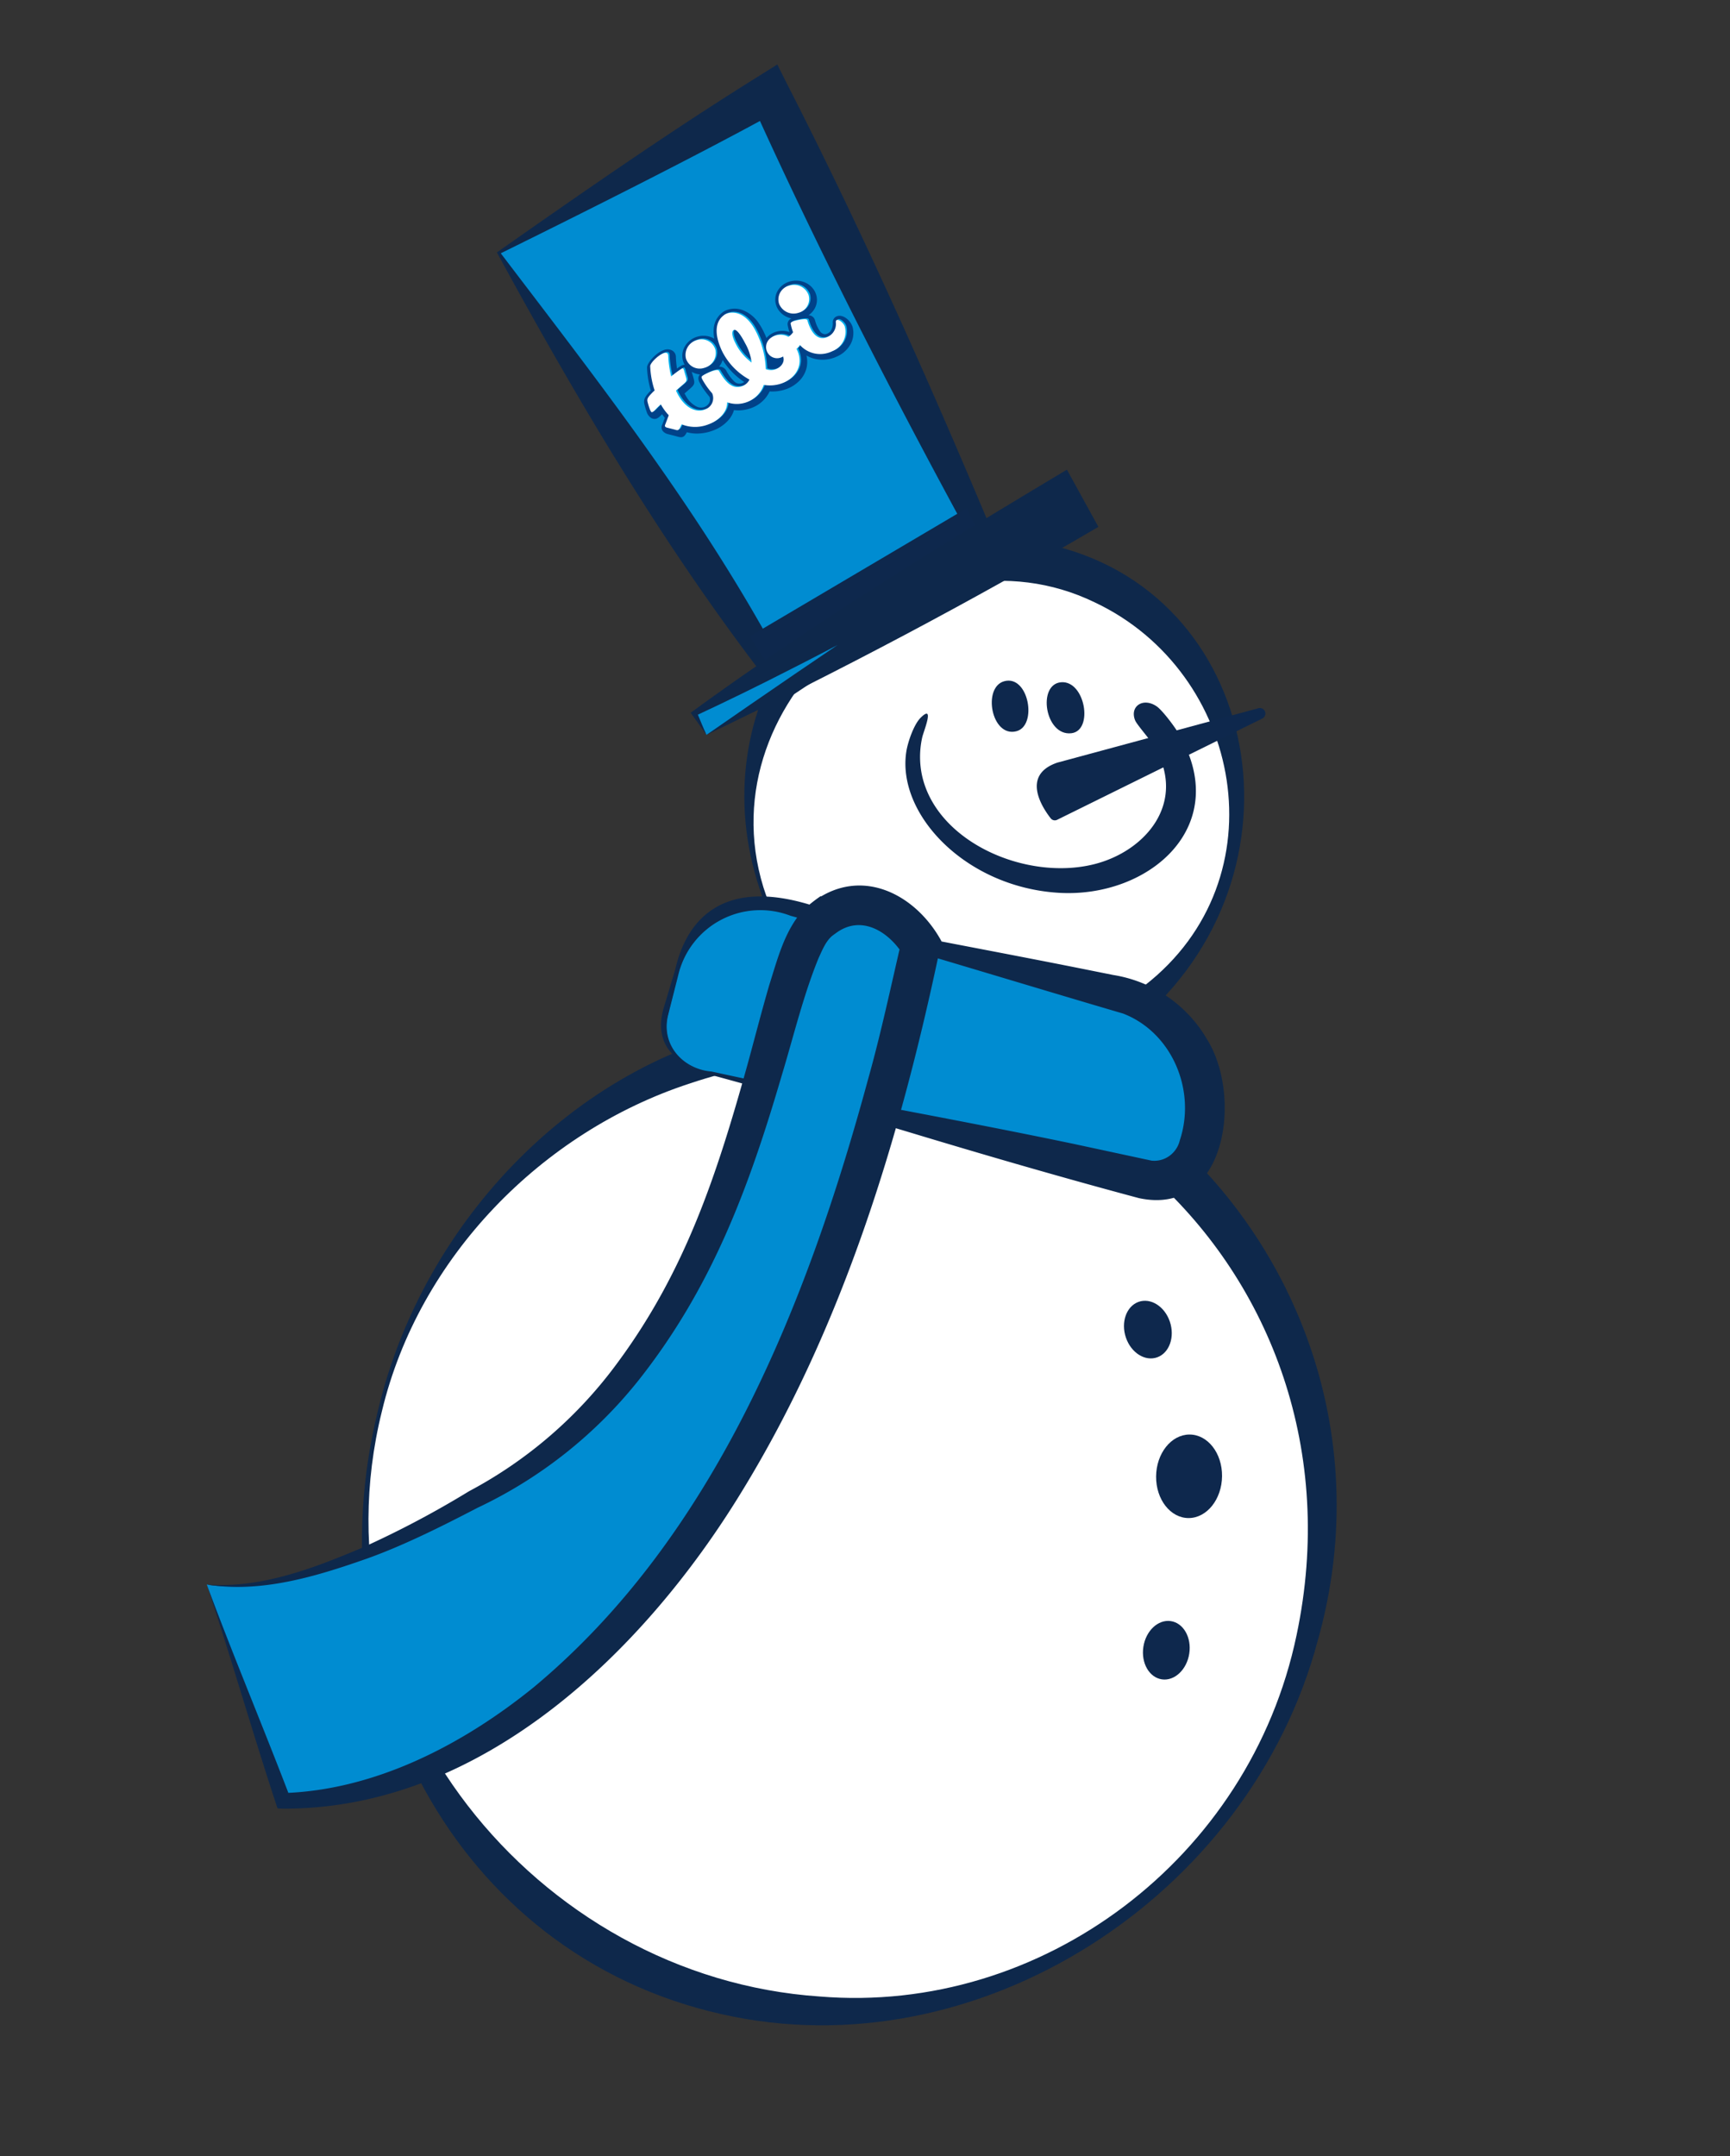
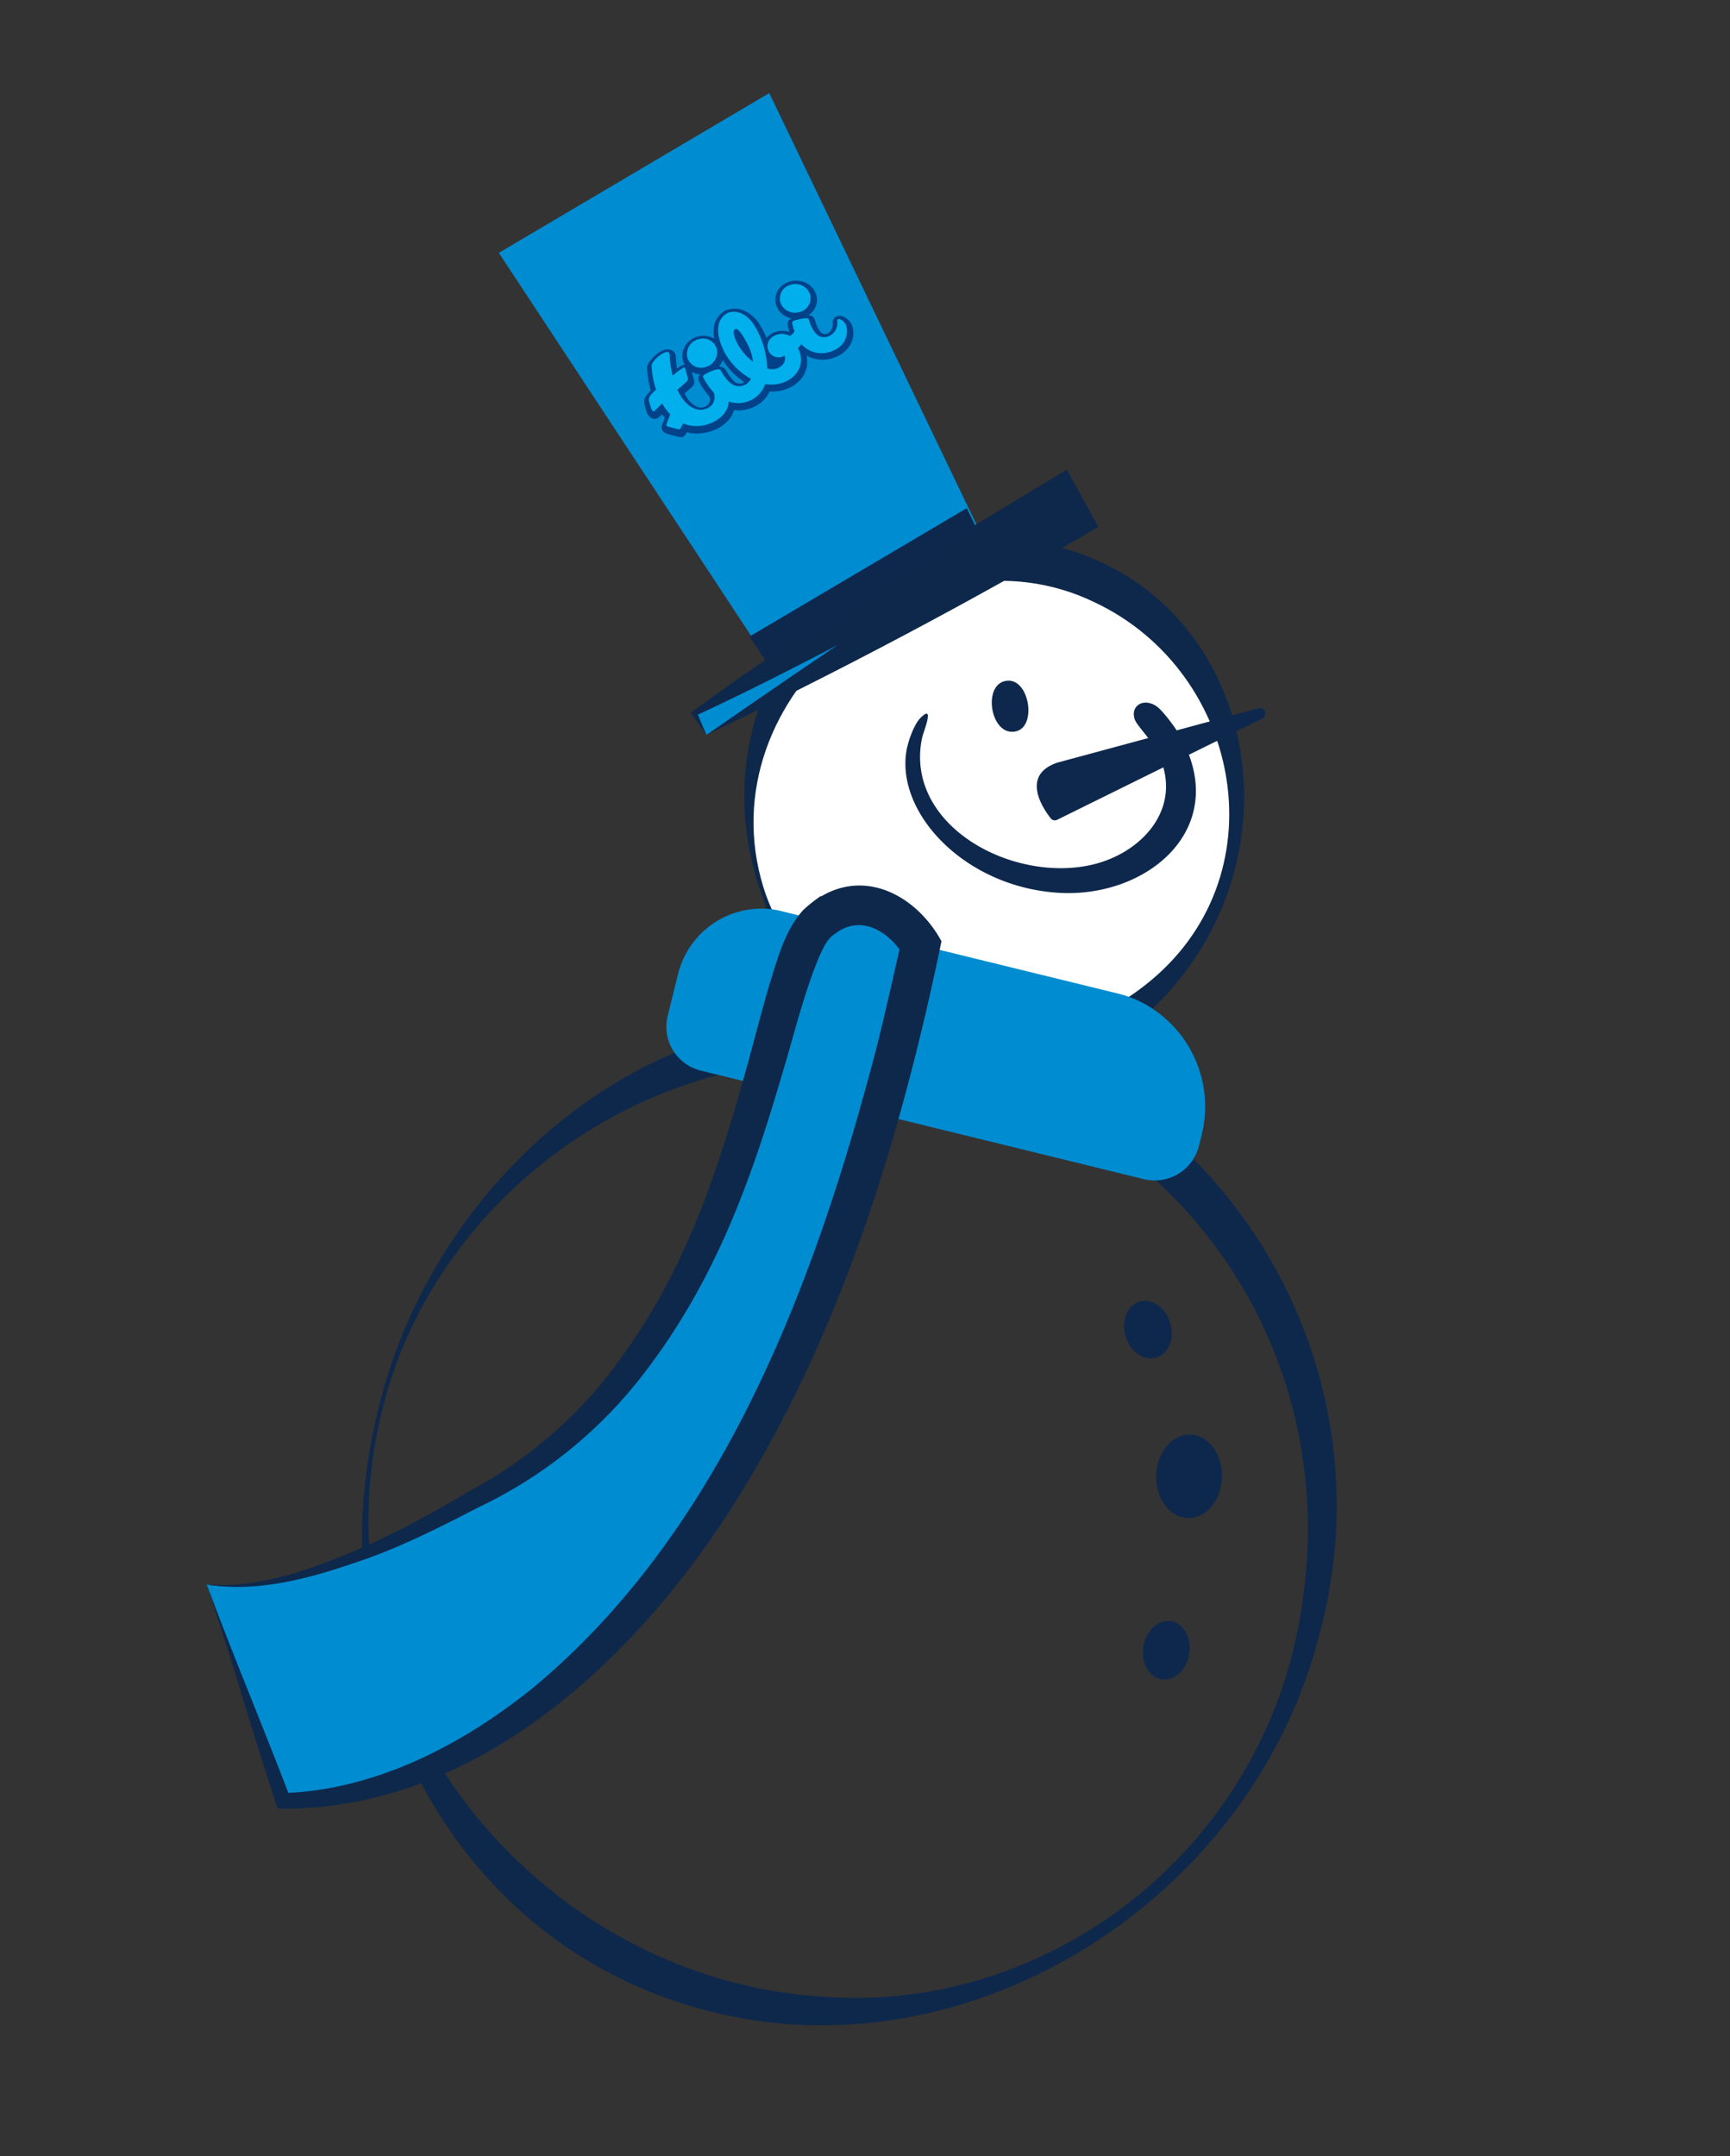
<svg xmlns="http://www.w3.org/2000/svg" width="405.015" height="504.657" viewBox="0 0 405.015 504.657">
  <rect x="0" y="0" width="405.015" height="504.657" fill="#333333" stroke="none" />
  <defs>
    <clipPath id="clip-path">
      <rect id="Rectangle_1343" data-name="Rectangle 1343" width="283.362" height="438.558" fill="none" />
    </clipPath>
  </defs>
  <g id="Hóember01" transform="matrix(0.951, 0.309, -0.309, 0.951, 135.522, 0)">
    <g id="Group_1358" data-name="Group 1358" clip-path="url(#clip-path)">
      <path id="Path_5182" data-name="Path 5182" d="M43.532,131.135a56.122,56.122,0,0,0,79.62,12.192,57.709,57.709,0,0,0,14.071-15.349,59.272,59.272,0,0,0-2.146-66.044,56.122,56.122,0,0,0-79.62-12.2,59.078,59.078,0,0,0-11.926,81.4" transform="translate(61.376 53.351)" fill="#fff" />
      <path id="Path_5183" data-name="Path 5183" d="M45.016,134.172c25.44,35.616,75.98,37.372,97.134-3.557,23.739-47.48-12.569-104.667-65.93-92.64-43.667,11.058-57.4,60.806-31.2,96.2m.753-.569c-27.034-38.434,8.348-93.64,53.165-87.426,37.944,4.844,61.691,47.961,38.789,81.718-20.031,30.05-69.819,36.8-91.953,5.707" transform="translate(59.516 50.6)" fill="#0e284b" />
-       <path id="Path_5184" data-name="Path 5184" d="M1.335,208.589C5.8,271.513,59.317,318.814,120.86,314.25c42.3-3.138,77.391-29.957,93.746-66.855a115.955,115.955,0,0,0,9.612-55.338c-4.464-62.915-57.982-110.216-119.525-105.65-51.775,3.839-92.742,43.155-101.783,93a116.445,116.445,0,0,0-1.575,29.182" transform="translate(56.42 119.851)" fill="#fff" />
      <path id="Path_5185" data-name="Path 5185" d="M.39,211.61C4.929,275.54,56.467,327.294,120.68,321.2c61.033-5.621,108.982-64.14,105.615-126.33C222.952,110.7,133.107,57.935,60.18,97.163,19.73,118.313-3.326,165.994.39,211.61m.934-.069c-2.922-37.07,15.524-73.813,44.772-95.166,69.131-51.369,165.8-8.6,175.091,78.879,5.761,53.106-29.257,102.956-80.074,114.933C76.652,326.4,6.29,281.3,1.323,211.541" transform="translate(56.9 116.865)" fill="#0e284b" />
      <path id="Path_5186" data-name="Path 5186" d="M64.017,58.037l83.837,66.979,11.5,9.183,37.769-42.789L186.943,80.732,112.678,2.905Z" transform="translate(-63.55 4.044)" fill="#008cd1" />
-       <path id="Path_5187" data-name="Path 5187" d="M62.745,62.124c29.287,27.747,60.724,55.4,94.406,77.949l1.853,1.3a512.106,512.106,0,0,1,40.291-45.83c-26.678-31.256-55.123-63.006-84.108-91.9L111.59,0l-3.156,3.779C92.767,22.346,77.3,42.785,62.745,62.124m.931-.084c15.152-14.751,37.556-36.826,51.634-51.917l-6.755.134c27.032,29.753,56.854,59.227,86.2,86.751L194.7,93.96c-5.91,7.48-12.041,14.763-18.316,21.922-6.317,7.118-12.8,14.074-19.523,20.805l3.084-.275L148.62,126.141c-26.489-24.128-55.376-43.591-84.943-64.1" transform="translate(-62.743)" fill="#0e284b" />
      <path id="Path_5188" data-name="Path 5188" d="M64.125,79.845l11.5,9.183L113.4,46.239,103.213,35.561Z" transform="translate(19.928 49.499)" fill="#0e284d" />
      <path id="Path_5653" data-name="Path 5653" d="M1.087,99.215l5.779.063L5.779.063,0,0Z" transform="matrix(-0.742, -0.67, 0.67, -0.742, 81.574, 154.367)" fill="#008cd1" />
      <path id="Path_5189" data-name="Path 5189" d="M60.505,114.068c24.83-23.628,49.29-48.815,72.213-74.662-3.3-3.083-7.85-7.372-11.144-10.455C104.65,48.321,86.463,69.5,70.772,89.8Q62.9,99.882,55.379,110.289l.459.337Zm0,0c-1.434-1.555-2.663-3.04-3.828-4.394l.044.9Q65.816,102.1,74.572,93.3c16.933-16.844,34.83-36.381,50.815-54.34l-6.605.347,4.282,3.882-.335-6.683c-21.475,24.367-42.376,51.508-62.224,77.559" transform="translate(21.069 40.298)" fill="#0e284b" />
      <path id="Path_5190" data-name="Path 5190" d="M26.719,103.807l.7,9.8a10.584,10.584,0,0,0,11.243,9.939l106.722-7.915a10.674,10.674,0,0,0,9.731-11.5l-.164-2.315a27.438,27.438,0,0,0-22.911-25.362,26.41,26.41,0,0,0-6.058-.246l-79.027,5.86-1.976.147a19.339,19.339,0,0,0-2.639.383,20.112,20.112,0,0,0-15.618,21.2" transform="translate(65.829 105.987)" fill="#008cd1" />
-       <path id="Path_5191" data-name="Path 5191" d="M23.828,105.377l.212,9.593c.428,7.322,4.79,11.39,15.334,11.171,15.882-.8,32.048-1.215,47.928-1.569,18.678-.383,37.642-.974,56.307-1.959,20.85-2.141,15.765-30.186,3.662-40.292a31.028,31.028,0,0,0-25.508-7.527L117,75.352C95.288,77.861,71.975,81.063,50.315,83.4L49,81.1c-21.277.453-26.294,12.3-25.167,24.275m1.059.786a19.736,19.736,0,0,1,20.735-21.2l4.787-.222c22.109-.9,53.859-1.409,76.3-2.069,12.242.646,21.9,11.771,21.818,24.108a6.233,6.233,0,0,1-.646,3.339,6.05,6.05,0,0,1-4.165,3.236l-18.641,1.916c-12.712,1.387-25.412,2.949-38.108,4.559-15.754,1.995-31.83,3.963-47.647,5.518-6.488,1.552-13.252-2.193-13.793-9.384l-.638-9.8" transform="translate(67.762 103.599)" fill="#0e284b" />
      <path id="Path_5192" data-name="Path 5192" d="M57.9,274.607,90.565,317.25s38.751-9.585,63.434-65.475c12.885-29.158,21.947-70.911,19.687-130.485q-.333-8.945-1.025-18.42-.79-10.746-2.04-22.212s-.154-.136-.442-.376c-2.422-1.933-14.2-10.376-22.93,1.091h-.009c-.257.344-.512.7-.767,1.076-1.378,2.04-2.012,5.509-2.23,10.113-.365,7.621.4,18.356.8,30.851a286.045,286.045,0,0,1-.695,35.346l0,.019c-2.44,26.826-10.487,55.66-33.564,77.956-32.769,36.24-52.561,37.848-52.886,37.872" transform="translate(-26.149 105.057)" fill="#008cd1" />
      <path id="Path_5193" data-name="Path 5193" d="M55.941,277.243c10.5,14.254,20.628,29.237,31.253,43.775l.695.952,1.139-.3c44.021-14.065,69.019-60.55,79.309-103.748,10.625-44.141,9.684-90.305,4.881-135.15l-.2-1.882c-9.116-8.616-23.192-10.917-31.288.292l3.18-1.76-2.073.184a34.444,34.444,0,0,0-2.906,4.411c-2.632,6.03-2.127,12.744-2.1,18.97.2,6.638.62,13.115.917,19.58,1.135,26.508,1.079,50.1-7.277,75.284A102.82,102.82,0,0,1,107.6,237.51,225.775,225.775,0,0,1,87.814,257.89c-9.408,8.147-19.626,16.411-31.873,19.353m0,0c12.576-1.911,23.6-9.565,33.6-17.193,7.288-5.588,14.633-12.842,21.124-19.446a106.051,106.051,0,0,0,26.821-40.5c9.5-25.869,10.464-50.654,9.663-77.867-.192-9.611-.983-19.274-.285-28.7.262-2.186.379-4.2,1.406-5.918l.583-.811-3.2,1.792c.007,0,1.795-.148,1.8-.148l1.385-1.612c4.324-6.243,11.863-4.272,16.818,0L164.1,83.821c.945,11.065,2.12,22.123,2.557,33.2,2.66,54.192-1.048,112.833-30.534,159.533-11.645,17.923-27.836,34.277-47.944,41.55l1.834.651c-11.182-13.866-22.829-27.314-34.077-41.515" transform="translate(-24.188 102.421)" fill="#0e284b" />
      <path id="Path_5194" data-name="Path 5194" d="M14.27,12.278a1.239,1.239,0,0,1,1,.185,4.981,4.981,0,0,1,.17-1.783c.02-.075.046-.154.072-.229-.407.2-.694.347-.91.456-.256.13-.379.2-.421.219-1.374.668-1.579.5-3.19-.769-.045-.032.132.105-.5-.389-.142-.107-.224-.176-.272-.213-.184.149-.369.3-.545.465a5.88,5.88,0,0,0-1.9,2.8,2.426,2.426,0,0,0,.171,1.819,1.109,1.109,0,0,0,.088.135,2.113,2.113,0,0,0,1.238.905,1.83,1.83,0,0,0,1.283-.217c.313-.4.847-1.028,1.427-1.628A11.374,11.374,0,0,1,13.4,12.742a2.234,2.234,0,0,1,.873-.464m3.157,7.237h0a16.06,16.06,0,0,1,2.194-2.491,4.452,4.452,0,0,1-1.063-.241,4.844,4.844,0,0,1-.637-.28,1.863,1.863,0,0,1-.295,1.509,1.769,1.769,0,0,1-.23.261,9.814,9.814,0,0,0-2.211,2.394,1.719,1.719,0,0,0-.179,1.556,2.034,2.034,0,0,0,.506.74,17.366,17.366,0,0,1,1.914-3.449M11.617.865h0a20.825,20.825,0,0,1,2.872-.88c.918-.205,3.012.985,4.131,2.192a4.663,4.663,0,0,1,.73,1.015,2.28,2.28,0,0,1,.237,1.63,1.739,1.739,0,0,1-1.408,1.326c-.8.188-1.566.413-2.28.655l-.3.108a9.88,9.88,0,0,1,.789.78,2.034,2.034,0,0,1,.454.8c.095-.081.195-.158.293-.233a4.2,4.2,0,0,1,.57-.339,4.343,4.343,0,0,1,3.412-.166,4.957,4.957,0,0,1,2.7,2.359,5.614,5.614,0,0,1,.285.633,4.977,4.977,0,0,1,.128,3.11,2.957,2.957,0,0,1-.092.293,8.646,8.646,0,0,1,2.079-.555,5.244,5.244,0,0,1,4.451,1.381v0a2,2,0,0,1,.179.183,2.582,2.582,0,0,1,.181.206,3.631,3.631,0,0,1,.262.393,5.364,5.364,0,0,1,.678,3.642A7.982,7.982,0,0,1,29.6,23.755a13.941,13.941,0,0,1-1.115,1.008,22.784,22.784,0,0,1-1.861,1.348,3.922,3.922,0,0,1,.6.4,4.933,4.933,0,0,1,1.786,4.622l0,.006a9.841,9.841,0,0,1,1.558-.743,1.4,1.4,0,0,1,1.664.594,5.02,5.02,0,0,1,.162-1.2,4.684,4.684,0,0,1,1.805-2.676c.115-.079.234-.151.351-.217a4.153,4.153,0,0,1,3.369-.339,4.727,4.727,0,0,1,2.692,2.321,4.148,4.148,0,0,1,.189.392,5.255,5.255,0,0,1,.267,3.369,4.672,4.672,0,0,1-1.805,2.674c-.115.079-.234.151-.351.217a4.145,4.145,0,0,1-3.369.341,4.589,4.589,0,0,1-1.817-1.127,1.562,1.562,0,0,1-.841,1.715l-.191.1H32.7A7.659,7.659,0,0,0,30.676,38a1.494,1.494,0,0,0-.544,1.437l.011.026v.006a1.852,1.852,0,0,0,.955,1.078,3.267,3.267,0,0,0,1.994.124,1.488,1.488,0,0,1,1.427.349,1.737,1.737,0,0,1,.51,1.278,2.846,2.846,0,0,1-.181.967A4.109,4.109,0,0,1,33.022,45.4,5.553,5.553,0,0,1,29,45.725a6.706,6.706,0,0,1-3.454-2.558,7.971,7.971,0,0,1-1.557-4.684,7.309,7.309,0,0,1,.4-2.4,6.473,6.473,0,0,1-2.421.575,6.327,6.327,0,0,1-3.579-1,8.131,8.131,0,0,1-2.677-2.807,9.727,9.727,0,0,1-1.221-3.623,8.034,8.034,0,0,1-1.786-.708,7.8,7.8,0,0,1-2.183-1.818A8.829,8.829,0,0,1,8.9,23.567a7.672,7.672,0,0,1-.286-1.708,6,6,0,0,1-2.464-.772,8.815,8.815,0,0,1-3.193-3.159A10.857,10.857,0,0,1,1.563,14.4a9.113,9.113,0,0,1-.15-2.386C-.149,11.589-.095,10.985.028,9.6c.009-.083.013-.184.02-.3l.09-1.574,0-.051a2.269,2.269,0,0,1,.306-.988,1.363,1.363,0,0,1,1.581-.666l1.729.3c.217-.271.447-.53.686-.792l.011-.009c-.995-.641-1.673-1.11-1.372-2.3A2.6,2.6,0,0,1,4.323,1.867,15.206,15.206,0,0,1,6.091.958,2.117,2.117,0,0,1,7.606.907a7.2,7.2,0,0,1,1.563.827c.061.041.138.09.214.144A21.865,21.865,0,0,1,11.617.865" transform="translate(43.551 91.284) rotate(-97)" fill="#004289" fill-rule="evenodd" />
      <path id="Path_5195" data-name="Path 5195" d="M13.446-.023A20.191,20.191,0,0,0,8.1,2.071c-.3-.23-.535-.4-.665-.477C6.249.826,5.858.685,5.265.909c-.412.166-2.192,1.069-2.276,1.413-.08.323.6.657,1.435,1.236.172.118.437.308.761.548a12.719,12.719,0,0,0-2.148,2.32L.674,6.017c-.485-.111-.542.358-.56.54L.026,8.133c-.051.925-.262,1.239.863,1.491l.63.177a8.472,8.472,0,0,0,1.2,6.161c1.326,2.229,3.714,3.793,5.9,3.3A6.772,6.772,0,0,0,10.1,24.589a6.461,6.461,0,0,0,4.151,2.317c.128,5.419,5.241,9.45,9.76,5.916a2.5,2.5,0,0,0,1.035.6,6.345,6.345,0,0,0-.012,7.7,4.865,4.865,0,0,0,6.147,1.862c1.061-.5,1.952-2.6.691-2.311a3.329,3.329,0,0,1-4.128-1.944c-.9-2.378,2.238-4.166,3.309-4.677.386-.187-.024-1.339-.4-2.239-.388-.92-.747-1.591-1.152-1.447a11.754,11.754,0,0,0-1.836.926,3.542,3.542,0,0,1-1.268-.873A3.8,3.8,0,0,0,25.225,26.3a2.638,2.638,0,0,0-3.865.571,2.563,2.563,0,0,0,.284,3.205c-1.666,1.09-4.136-.952-3.678-3.408a20.818,20.818,0,0,0,8.509-4.193c3.785-3.095,3.388-6.122,2.321-7.52a1.542,1.542,0,0,0-.231-.251c-1.827-1.749-4.705-1.582-8.345,1.057a15.358,15.358,0,0,0-5.395,7.627,3.011,3.011,0,0,1-2.059-1.863c-.8-1.924.564-3.682,2.7-5.523.612-.532-1.313-3.045-1.832-3.552-.321-.307-.478-.194-.9.117a17.756,17.756,0,0,0-2.718,2.854,2.806,2.806,0,0,1-4.039-.916C4.844,12.825,5.163,9.9,8.657,7.256c.11-.085.235-.173.364-.265l.875.679C11.522,8.95,11.589,9.156,12.511,8.7c.189-.092.853-.447,1.339-.682s.736-.4.49-.686a24.88,24.88,0,0,0-2.276-2.084,23.946,23.946,0,0,1,4.617-1.6c2.109-.5-2.128-3.928-3.234-3.678m8.1,9.544h0A3.4,3.4,0,0,1,20.212,14.2a3.591,3.591,0,0,1-4.687-1.7,3.385,3.385,0,0,1,1.334-4.676,3.592,3.592,0,0,1,4.689,1.691M38.195,28.3h0a3.643,3.643,0,0,1-1.24,4.859,3.332,3.332,0,0,1-4.591-1.506A3.648,3.648,0,0,1,33.6,26.792,3.335,3.335,0,0,1,38.195,28.3M18.848,23.11h0A12.48,12.48,0,0,1,22.741,18.4c1.158-.883,2.361-1.4,2.794-.827.39.524-.829,1.831-2.538,3.184a12.166,12.166,0,0,1-4.149,2.355" transform="translate(44.299 89.444) rotate(-97)" fill="#00afec" fill-rule="evenodd" />
-       <path id="Path_5196" data-name="Path 5196" d="M13.445-.023A20.216,20.216,0,0,0,8.1,2.071c-.3-.23-.535-.4-.665-.477C6.249.826,5.856.685,5.264.909c-.412.166-2.192,1.069-2.276,1.413-.08.323.6.657,1.435,1.236.173.118.437.308.762.548a12.732,12.732,0,0,0-2.15,2.32L.678,6.017c-.49-.111-.548.358-.566.54L.026,8.133c-.051.925-.263,1.239.861,1.491L1.52,9.8a8.463,8.463,0,0,0,1.2,6.161c1.324,2.229,3.714,3.793,5.9,3.3a6.772,6.772,0,0,0,1.484,5.32,6.466,6.466,0,0,0,4.151,2.317c.13,5.419,5.241,9.45,9.76,5.916a2.514,2.514,0,0,0,1.037.6,6.347,6.347,0,0,0-.014,7.7,4.866,4.866,0,0,0,6.147,1.862c1.058-.5,1.952-2.6.693-2.311a3.331,3.331,0,0,1-4.13-1.944c-.9-2.378,2.239-4.166,3.309-4.677.386-.187-.022-1.339-.4-2.239-.388-.92-.747-1.591-1.154-1.447a11.756,11.756,0,0,0-1.836.926,3.551,3.551,0,0,1-1.266-.873,3.786,3.786,0,0,0-1.176-4.114,2.627,2.627,0,0,0-3.859.567,2.563,2.563,0,0,0,.284,3.205c-1.664,1.09-4.136-.952-3.676-3.408a20.841,20.841,0,0,0,8.509-4.193c3.783-3.1,3.386-6.125,2.319-7.52a1.394,1.394,0,0,0-.231-.251c-1.827-1.749-4.7-1.582-8.345,1.057a15.369,15.369,0,0,0-5.395,7.627,3.011,3.011,0,0,1-2.059-1.863c-.8-1.924.564-3.682,2.7-5.525.612-.529-1.313-3.043-1.832-3.55-.32-.307-.478-.194-.9.117a17.922,17.922,0,0,0-2.718,2.854,2.8,2.8,0,0,1-4.037-.916c-1.14-1.683-.821-4.61,2.673-7.251.11-.085.235-.173.364-.265.318.245.613.475.875.679C11.523,8.95,11.588,9.156,12.51,8.7c.189-.092.853-.447,1.339-.682s.737-.4.49-.686a24.63,24.63,0,0,0-2.276-2.084,23.947,23.947,0,0,1,4.617-1.6c2.111-.5-2.128-3.928-3.234-3.678m8.1,9.544h0A3.393,3.393,0,0,1,20.211,14.2a3.59,3.59,0,0,1-4.686-1.7A3.379,3.379,0,0,1,16.86,7.831a3.592,3.592,0,0,1,4.689,1.691M38.194,28.3h0a3.643,3.643,0,0,1-1.24,4.858,3.329,3.329,0,0,1-4.589-1.506A3.656,3.656,0,0,1,33.6,26.786,3.341,3.341,0,0,1,38.194,28.3M18.848,23.11h0A12.473,12.473,0,0,1,22.739,18.4c1.16-.883,2.363-1.4,2.8-.827.39.524-.831,1.831-2.54,3.184a12.161,12.161,0,0,1-4.147,2.355" transform="translate(44.044 89.738) rotate(-97)" fill="#fff" fill-rule="evenodd" />
      <path id="Path_5197" data-name="Path 5197" d="M90.152,48.389c-3.666-1.06-6.034,1.961-3.767,4.674.711.859,4.682,3.129,6.182,4.466,11.383,10.1,5.622,23.96-4.928,30.552-13.847,8.649-36.606,6.489-44.713-7.329a20.744,20.744,0,0,1-2.712-8.532c-.126-1.414.426-8.444-1.762-4.229-1.041,2-1.107,6.389-.744,8.611,2.377,14.612,22.935,25.814,44,20.427,20.862-5.329,34.35-27.9,14.888-44.545-1.24-1.055-4.914-3.65-6.446-4.095" transform="translate(89.574 67.053)" fill="#0e284d" fill-rule="evenodd" />
-       <path id="Path_5198" data-name="Path 5198" d="M52.83,49.1c-5.138,2.222.365,13.139,5.992,10.6,4.862-2.191-.765-12.859-5.992-10.6" transform="translate(103.854 67.916)" fill="#0e284d" fill-rule="evenodd" />
      <path id="Path_5199" data-name="Path 5199" d="M57.8,50.9c-4.439,2.952,1.226,13.467,6.315,10.259C68.53,58.382,62.758,47.611,57.8,50.9" transform="translate(86.177 69.994)" fill="#0e284d" fill-rule="evenodd" />
      <path id="Path_5200" data-name="Path 5200" d="M36.881,72.13,77.717,45.476a1.292,1.292,0,0,1,1.535,2.062L40.928,84.9a1.22,1.22,0,0,1-1.54.151c-2.588-1.741-9.848-7.484-2.508-12.926" transform="translate(124.876 62.998)" fill="#0e284d" fill-rule="evenodd" />
      <path id="Path_5201" data-name="Path 5201" d="M14.588,126.968c1.624,5.15,6.224,8.243,10.272,6.908s6.016-6.592,4.392-11.742-6.221-8.24-10.272-6.906-6.016,6.59-4.392,11.74" transform="translate(220.74 159.96)" fill="#0e284d" fill-rule="evenodd" />
      <path id="Path_5202" data-name="Path 5202" d="M24.947,113.653c2.265,3.028,6.03,3.975,8.412,2.115s2.478-5.824.213-8.853-6.03-3.975-8.412-2.114-2.478,5.824-.213,8.853" transform="translate(193.614 144.55)" fill="#0e284d" fill-rule="evenodd" />
      <path id="Path_5203" data-name="Path 5203" d="M11.965,140.746c.622,3.758,3.524,6.389,6.479,5.877s4.846-3.973,4.223-7.733-3.524-6.389-6.479-5.875-4.846,3.973-4.223,7.731" transform="translate(232.858 185.06)" fill="#0e284d" fill-rule="evenodd" />
    </g>
  </g>
</svg>